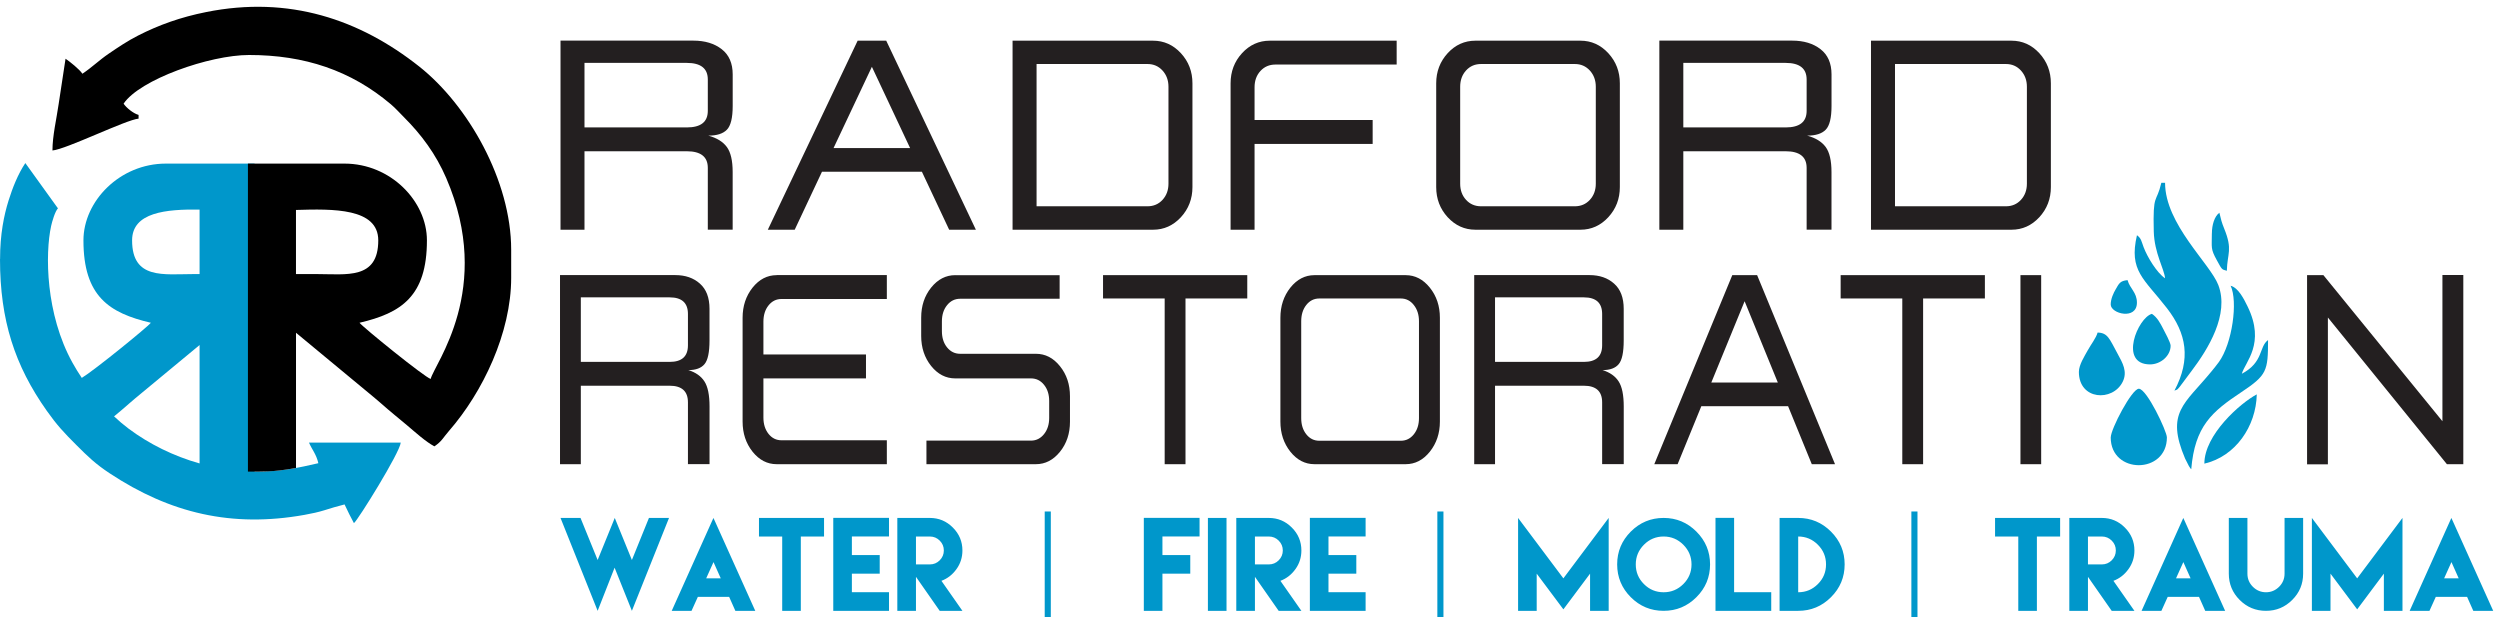
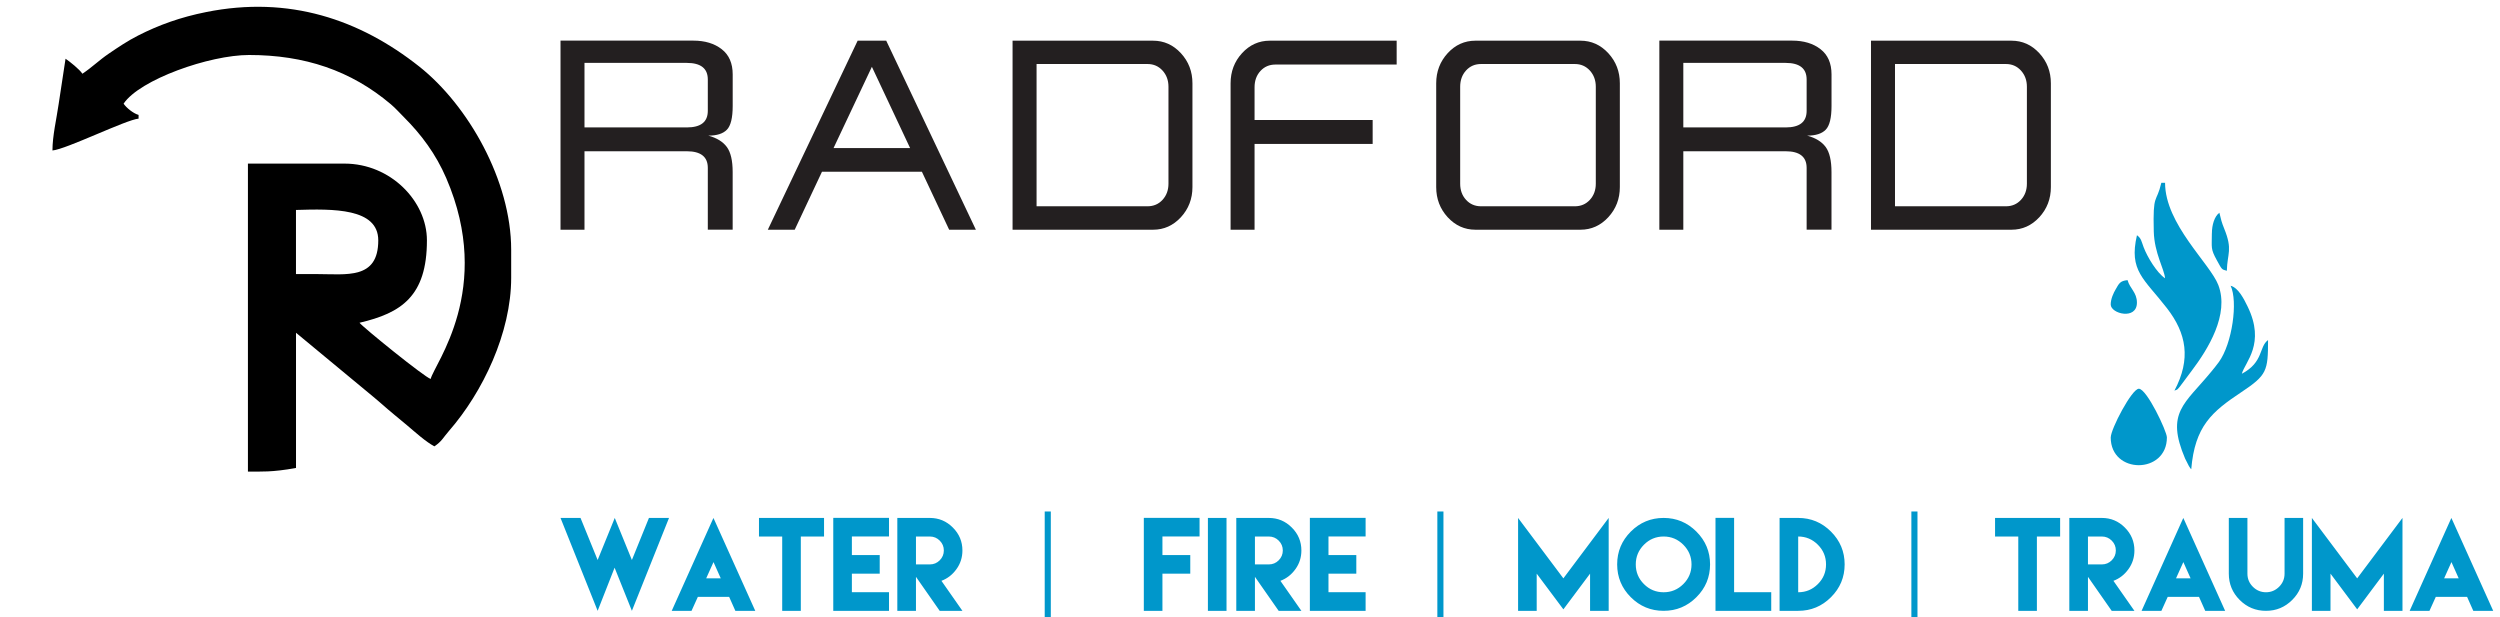
<svg xmlns="http://www.w3.org/2000/svg" id="Layer_1" viewBox="0 0 737.31 182.05">
  <defs>
    <style>.cls-1{fill:#231f20;}.cls-1,.cls-2,.cls-3{fill-rule:evenodd;}.cls-2,.cls-4{fill:#0097cb;}</style>
  </defs>
-   <path class="cls-2" d="M58.86,80.83v-19.02c-9.83-.13-19.9.77-19.9,9.08,0,11.64,9.36,9.94,18.23,9.94h1.67ZM58.86,136.68c-7.64-2.16-14.85-5.7-21-10.31-1.43-1.08-2.85-2.28-4.22-3.57,1.45-1.2,2.88-2.39,4.36-3.71,1.35-1.2,2.48-2.1,3.89-3.28l16.97-14.05v34.93ZM0,76.42c0,18.03,4.35,31.37,13.8,44.74,2.98,4.22,5.05,6.42,8.7,10.07,3.41,3.41,5.67,5.61,9.86,8.37,17.82,11.78,36.04,16.08,57.43,12.25,2.24-.4,4.11-.82,5.83-1.35,2-.63,3.77-1.17,6-1.73,1.05,2.25,1.71,3.54,2.76,5.52,1.16-.85,13.56-20.82,13.81-23.75h-27.06c.85,2.03,2.13,3.34,2.76,6.07-5.65,1.29-11.28,2.59-18.81,2.47V48.25h-16.21s-9.96,0-9.96,0c-13.58,0-24.3,11.08-24.3,22.64,0,16.5,7.58,21.43,19.88,24.3-.87,1.18-16.72,14.07-20.37,16.26-1-1.49-1.92-2.99-2.75-4.49-7.93-14.29-8.1-32.13-6.28-40.36.28-1.26,1.15-4.28,2-5.15l-9.62-13.36c-2.18,3.26-3.77,7.3-4.94,11.04-1.35,4.32-2.51,9.93-2.51,17.28Z" />
  <path class="cls-2" d="M638.52,82.07c-2.39-1.6-5.18-6.18-6.31-9.15-.67-1.77-.68-2.61-1.97-3.55-2.45,10.53,2.07,12.78,8.85,21.53,5.75,7.43,7.15,14.95,2.2,24.31,1.26-.46.8-.34,1.59-1.17l3.54-4.74c4.75-6.3,11.15-16.55,7.81-25.25-2.42-6.31-15.7-17.93-15.7-30.14h-1.1c-1.47,6.3-2.53,2.7-2.23,14.38.17,6.39,3.11,11.05,3.33,13.79" />
  <path class="cls-2" d="M646.25,138.4c1.06-12.75,6.11-16.98,14.8-22.76,7.53-5.01,7.85-6.24,7.85-15.35-2.75,2.01-1.25,6.51-7.73,9.94.92-3.44,7.1-8.84,1.67-19.9-1-2.03-2.65-5.44-4.98-6.06,2.2,4.58.51,17.02-3.46,22.5-.77,1.06-1.38,1.78-2.19,2.78-7.92,9.66-13.57,12.05-7.77,25.7l1.12,2.2c.66,1.03.23.39.71.95" />
  <path class="cls-2" d="M622.5,129.01c0,10.95,16.57,10.88,16.57,0,0-1.8-5.93-14.36-8.28-14.36-2.06,0-8.28,11.89-8.28,14.36" />
-   <path class="cls-2" d="M613.11,109.68c0,8.35,9.97,8.85,12.92,2.93,1.5-3.02-.05-5.61-1.5-8.28-2.42-4.45-2.91-6.19-5.9-6.25-.43,1.6-1.97,3.52-2.96,5.33-.88,1.62-2.56,4.19-2.56,6.27" />
-   <path class="cls-2" d="M650.12,136.74c9.2-2.14,15.25-11,15.46-20.43-4.85,2.56-15.46,11.9-15.46,20.43" />
-   <path class="cls-2" d="M634.1,107.47c3.16,0,6.07-2.56,6.07-5.52,0-.91-1.76-4.13-2.2-4.98-.89-1.73-1.75-3.36-3.32-4.41-4.15,1.11-9.87,14.91-.55,14.91" />
  <path class="cls-2" d="M652.33,68.81c0,4.35-.42,4.5,1.46,7.93,1.56,2.83,1.39,2.7,2.96,3.12.12-5.23,1.8-6.1-.79-12.46-.73-1.79-.98-2.8-1.41-4.66-1.45,1.06-2.21,3.62-2.21,6.08" />
  <path class="cls-2" d="M622.5,89.8c0,2.76,7.73,4.67,7.73-.55,0-3.02-2.1-4.16-2.76-6.63-2.23.19-2.54,1.05-3.46,2.62-.69,1.17-1.51,2.9-1.51,4.56" />
  <path class="cls-1" d="M558.88,18.88h32.72c1.78,0,3.25.64,4.43,1.93,1.17,1.29,1.75,2.88,1.75,4.78v28.58c0,1.9-.58,3.49-1.75,4.77-1.17,1.27-2.65,1.9-4.43,1.9h-32.72V18.88ZM551.8,12v55.75h41.44c3.2,0,5.93-1.23,8.2-3.68,2.27-2.47,3.41-5.43,3.41-8.9v-30.59c0-3.48-1.14-6.43-3.41-8.9-2.27-2.45-5-3.68-8.2-3.68h-41.44ZM496.45,18.55h30.18c4.12,0,6.19,1.64,6.19,4.89v9.26c0,3.26-2.07,4.88-6.19,4.88h-30.18v-19.03ZM489.38,12v55.75h7.07v-23.14h30.18c4.12,0,6.19,1.64,6.19,4.89v18.24h7.33v-17c0-3.38-.58-5.85-1.72-7.39-1.14-1.56-2.97-2.67-5.45-3.35,2.52,0,4.34-.58,5.47-1.75,1.14-1.16,1.71-3.51,1.71-7v-9.31c0-3.29-1.09-5.77-3.25-7.44-2.16-1.68-4.95-2.52-8.36-2.52h-39.16ZM436.79,18.88h27.67c1.78,0,3.25.64,4.43,1.93,1.17,1.29,1.75,2.88,1.75,4.78v28.58c0,1.9-.58,3.49-1.75,4.77-1.17,1.27-2.65,1.9-4.43,1.9h-27.67c-1.78,0-3.25-.63-4.41-1.89-1.16-1.26-1.74-2.85-1.74-4.78v-28.58c0-1.93.58-3.54,1.74-4.81,1.16-1.27,2.63-1.9,4.41-1.9ZM435.13,12c-3.18,0-5.92,1.23-8.17,3.68-2.26,2.47-3.39,5.43-3.39,8.9v30.59c0,3.48,1.13,6.43,3.39,8.9,2.26,2.45,4.99,3.68,8.17,3.68h30.99c3.2,0,5.93-1.23,8.2-3.68,2.27-2.47,3.41-5.43,3.41-8.9v-30.59c0-3.48-1.14-6.43-3.41-8.9-2.27-2.45-5.01-3.68-8.2-3.68h-30.99ZM374.48,12c-3.18,0-5.92,1.23-8.17,3.68-2.26,2.47-3.38,5.43-3.38,8.9v43.17h7.07v-25.29h34.83v-7.06h-34.83v-9.67c0-1.93.58-3.54,1.74-4.8,1.16-1.26,2.63-1.89,4.41-1.89h35.76v-7.05h-37.42ZM305.71,18.88h32.72c1.78,0,3.25.64,4.43,1.93,1.17,1.29,1.75,2.88,1.75,4.78v28.58c0,1.9-.58,3.49-1.75,4.77-1.17,1.27-2.65,1.9-4.43,1.9h-32.72V18.88ZM298.63,12v55.75h41.44c3.2,0,5.93-1.23,8.2-3.68,2.27-2.47,3.41-5.43,3.41-8.9v-30.59c0-3.48-1.14-6.43-3.41-8.9-2.27-2.45-5.01-3.68-8.2-3.68h-41.44ZM257.14,19.7l11.27,23.97h-22.58l11.31-23.97ZM252.94,12l-26.49,55.75h7.93l8.04-17.1h29.47l8.04,17.1h7.88l-26.44-55.75h-8.43ZM172.38,18.55h30.18c4.12,0,6.19,1.64,6.19,4.89v9.26c0,3.26-2.07,4.88-6.19,4.88h-30.18v-19.03ZM165.31,12v55.75h7.07v-23.14h30.18c4.12,0,6.19,1.64,6.19,4.89v18.24h7.33v-17c0-3.38-.58-5.85-1.72-7.39-1.14-1.56-2.97-2.67-5.45-3.35,2.52,0,4.34-.58,5.47-1.75,1.14-1.16,1.71-3.51,1.71-7v-9.31c0-3.29-1.09-5.77-3.25-7.44-2.16-1.68-4.95-2.52-8.36-2.52h-39.16Z" />
-   <path class="cls-1" d="M726.48,136.91h-4.82l-35.11-43.27v43.31h-6.14v-55.8h4.82l35.1,43.08v-43.12h6.16v55.8ZM595.88,81.15h6.11v55.75h-6.11v-55.75ZM542.85,81.15v6.87h18.18v48.88h6.14v-48.88h18.22v-6.87h-42.54ZM514.53,88.84l9.79,23.97h-19.61l9.82-23.97ZM510.89,81.15l-23,55.75h6.88l6.99-17.1h25.59l6.99,17.1h6.85l-22.97-55.75h-7.32ZM440.92,87.7h26.21c3.58,0,5.38,1.64,5.38,4.89v9.26c0,3.26-1.8,4.88-5.38,4.88h-26.21v-19.03ZM434.78,81.15v55.75h6.14v-23.14h26.21c3.58,0,5.38,1.64,5.38,4.89v18.24h6.37v-17c0-3.38-.5-5.85-1.5-7.39-.99-1.56-2.58-2.67-4.74-3.35,2.19,0,3.77-.58,4.75-1.75.99-1.16,1.48-3.51,1.48-7v-9.31c0-3.29-.94-5.77-2.83-7.44-1.87-1.68-4.3-2.52-7.26-2.52h-34.01ZM389.1,88.03h24.03c1.55,0,2.83.64,3.84,1.93,1.02,1.29,1.52,2.88,1.52,4.78v28.58c0,1.9-.5,3.49-1.52,4.77-1.02,1.27-2.3,1.9-3.84,1.9h-24.03c-1.55,0-2.83-.63-3.83-1.89-1.01-1.26-1.51-2.85-1.51-4.78v-28.58c0-1.93.5-3.54,1.51-4.81,1.01-1.27,2.29-1.9,3.83-1.9ZM387.66,81.15c-2.76,0-5.14,1.23-7.1,3.68-1.96,2.47-2.94,5.43-2.94,8.9v30.59c0,3.48.98,6.43,2.94,8.9,1.96,2.45,4.33,3.68,7.1,3.68h26.91c2.78,0,5.15-1.23,7.12-3.68,1.97-2.47,2.97-5.43,2.97-8.9v-30.59c0-3.48-.99-6.43-2.97-8.9-1.97-2.45-4.35-3.68-7.12-3.68h-26.91ZM325.31,81.15v6.87h18.18v48.88h6.14v-48.88h18.22v-6.87h-42.54ZM281.72,81.15c-2.76,0-5.14,1.23-7.1,3.66-1.96,2.44-2.94,5.39-2.94,8.87v5.39c0,3.46.98,6.42,2.94,8.87,1.96,2.44,4.33,3.66,7.1,3.66h22.35c1.55,0,2.83.63,3.84,1.89,1.02,1.26,1.52,2.85,1.52,4.78v4.99c0,1.9-.5,3.49-1.52,4.77-1.02,1.27-2.3,1.92-3.84,1.92h-30.84v6.95h32.28c2.78,0,5.14-1.23,7.1-3.66,1.97-2.44,2.95-5.39,2.95-8.87v-7.5c0-3.48-.98-6.43-2.95-8.87-1.96-2.45-4.32-3.66-7.1-3.66h-22.34c-1.55,0-2.84-.63-3.86-1.89-1.02-1.26-1.52-2.86-1.52-4.8v-2.86c0-1.93.5-3.52,1.52-4.78,1.02-1.27,2.31-1.9,3.86-1.9h29.34v-6.95h-30.78ZM229.05,81.15c-2.76,0-5.14,1.23-7.1,3.68-1.96,2.47-2.94,5.43-2.94,8.9v30.59c0,3.48.98,6.43,2.94,8.9,1.96,2.45,4.33,3.68,7.1,3.68h32.5v-7.05h-31.06c-1.55,0-2.83-.63-3.83-1.89-1-1.26-1.51-2.86-1.51-4.8v-11.56h30.25v-7.06h-30.25v-9.67c0-1.93.5-3.54,1.51-4.8,1.01-1.26,2.29-1.89,3.83-1.89h31.06v-7.05h-32.5ZM171.3,87.7h26.21c3.58,0,5.38,1.64,5.38,4.89v9.26c0,3.26-1.8,4.88-5.38,4.88h-26.21v-19.03ZM165.16,81.15v55.75h6.14v-23.14h26.21c3.58,0,5.38,1.64,5.38,4.89v18.24h6.37v-17c0-3.38-.5-5.85-1.5-7.39-.99-1.56-2.58-2.67-4.74-3.35,2.19,0,3.77-.58,4.75-1.75.99-1.16,1.48-3.51,1.48-7v-9.31c0-3.29-.94-5.77-2.83-7.44-1.87-1.68-4.3-2.52-7.26-2.52h-34.01Z" />
  <path class="cls-2" d="M718.36,176.04h9.25l.08.19,1.75,3.93h5.87l-11.75-26.11-.59-1.29-.58,1.28-11.73,26.13h5.84l1.77-3.91.09-.2ZM720.83,170.57l2.16-4.8,2.14,4.8h-4.3ZM681.83,152.75v27.4h5.49v-10.97l7.87,10.53,7.87-10.53v10.97h5.49v-27.4l-13.36,17.82-13.36-17.82ZM673.77,152.75v16.44c0,1.51-.54,2.8-1.61,3.87-1.08,1.07-2.37,1.61-3.86,1.61s-2.8-.54-3.87-1.61c-1.07-1.07-1.61-2.36-1.61-3.87v-16.44h-5.49v16.44c0,3.03,1.07,5.61,3.21,7.75,2.14,2.14,4.72,3.21,7.75,3.21s5.59-1.07,7.74-3.21c2.15-2.14,3.22-4.72,3.22-7.75v-16.44h-5.49ZM639.3,176.04h9.25l.08.19,1.75,3.93h5.87l-11.75-26.11-.59-1.29-.58,1.28-11.73,26.13h5.84l1.77-3.91.09-.2ZM641.76,170.57l2.16-4.8,2.14,4.8h-4.3ZM615.79,166.46v-8.23h4.1c1.14,0,2.11.41,2.91,1.21.81.81,1.21,1.78,1.21,2.9s-.4,2.1-1.21,2.91c-.8.8-1.77,1.21-2.91,1.21h-4.1ZM610.3,180.15h5.49v-10.03l7,10.03h6.7l-6.19-8.85c1.8-.68,3.28-1.83,4.44-3.46,1.17-1.62,1.75-3.46,1.75-5.49,0-2.63-.94-4.89-2.83-6.77-1.88-1.89-4.14-2.83-6.78-2.83h-9.59v27.4ZM595.24,152.75h-6.85v5.48h6.85v21.93h5.49v-21.93h6.85v-5.48h-12.34ZM530.33,174.67v-16.44c2.26,0,4.19.81,5.8,2.42,1.61,1.62,2.41,3.55,2.41,5.81s-.8,4.2-2.41,5.8c-1.61,1.61-3.54,2.41-5.8,2.41ZM530.33,152.75h-5.49v27.4h5.49c3.77,0,6.99-1.34,9.67-4.02,2.69-2.68,4.03-5.91,4.03-9.68s-1.35-6.99-4.03-9.67c-2.69-2.69-5.91-4.03-9.67-4.03ZM505.94,152.75v27.4h16.44v-5.49h-10.95v-21.92h-5.49ZM490.64,158.23h0c2.26,0,4.19.81,5.81,2.42,1.61,1.62,2.42,3.55,2.42,5.81s-.81,4.2-2.42,5.8c-1.62,1.61-3.55,2.41-5.81,2.41s-4.2-.8-5.8-2.41c-1.61-1.6-2.41-3.54-2.41-5.8s.8-4.19,2.41-5.81c1.6-1.61,3.54-2.42,5.8-2.42ZM490.64,152.75c-3.77,0-7,1.35-9.68,4.03-2.68,2.69-4.02,5.91-4.02,9.67s1.34,7,4.02,9.68c2.68,2.68,5.91,4.02,9.68,4.02s6.99-1.34,9.67-4.02c2.69-2.68,4.03-5.91,4.03-9.68s-1.35-6.99-4.03-9.67c-2.69-2.69-5.91-4.03-9.67-4.03ZM447.72,152.75v27.4h5.49v-10.97l7.87,10.53,7.87-10.53v10.97h5.49v-27.4l-13.36,17.82-13.36-17.82ZM386.31,152.75v27.4h16.44v-5.49h-10.95v-5.48h8.21v-5.47h-8.21v-5.49h10.95v-5.48h-16.44ZM370.11,166.46v-8.23h4.1c1.14,0,2.11.41,2.91,1.21.81.81,1.21,1.78,1.21,2.9s-.4,2.1-1.21,2.91c-.8.8-1.77,1.21-2.91,1.21h-4.1ZM364.62,180.15h5.49v-10.03l7,10.03h6.7l-6.19-8.85c1.8-.68,3.28-1.83,4.44-3.46,1.17-1.62,1.75-3.46,1.75-5.49,0-2.63-.94-4.89-2.83-6.77-1.88-1.89-4.14-2.83-6.78-2.83h-9.59v27.4ZM356.24,180.15h5.49v-27.4h-5.49v27.4ZM337.34,152.75v27.4h5.49v-10.97h8.21v-5.47h-8.21v-5.49h10.95v-5.48h-16.44ZM270.14,166.46v-8.23h4.1c1.14,0,2.11.41,2.91,1.21.81.81,1.21,1.78,1.21,2.9s-.4,2.1-1.21,2.91c-.8.8-1.77,1.21-2.91,1.21h-4.1ZM264.65,180.15h5.49v-10.03l7,10.03h6.7l-6.19-8.85c1.8-.68,3.28-1.83,4.44-3.46,1.17-1.62,1.75-3.46,1.75-5.49,0-2.63-.94-4.89-2.83-6.77-1.88-1.89-4.14-2.83-6.78-2.83h-9.59v27.4ZM245.75,152.75v27.4h16.44v-5.49h-10.95v-5.48h8.21v-5.47h-8.21v-5.49h10.95v-5.48h-16.44ZM230.69,152.75h-6.85v5.48h6.85v21.93h5.49v-21.93h6.85v-5.48h-12.34ZM205.8,176.04h9.25l.08.19,1.75,3.93h5.87l-11.75-26.11-.59-1.29-.58,1.28-11.73,26.13h5.84l1.77-3.91.09-.2ZM208.27,170.57l2.16-4.8,2.14,4.8h-4.3ZM165.31,152.75l10.95,27.4,5-12.73,5.1,12.73,10.95-27.4h-5.92l-5.03,12.41-5.05-12.41-5.05,12.41-5.05-12.41h-5.9Z" />
  <rect class="cls-4" x="308.11" y="150.85" width="1.8" height="31.2" />
  <rect class="cls-4" x="423.91" y="150.85" width="1.8" height="31.2" />
  <rect class="cls-4" x="563.71" y="150.85" width="1.8" height="31.2" />
  <path class="cls-3" d="M87.3,61.92c10.96-.34,24.26-.57,24.26,8.97,0,11.64-9.36,9.94-18.23,9.94h-6.04v-18.92ZM24.3,21.74c-.88-1.31-3.62-3.51-4.97-4.42l-2.04,13.42c-.63,4.38-1.82,9.33-1.82,13.64,4.04-.34,21.75-9.09,25.4-9.39v-1.1c-1.56-.42-3.62-2.12-4.42-3.31,4.75-7.1,25.32-14.36,37-14.36,16.36,0,30.02,4.55,41.81,14.52,1.42,1.2,2.55,2.51,3.89,3.84,5.08,5.07,9.39,10.84,12.45,17.93,14.15,32.76-3.56,54.88-4.58,59.25-1.76-.47-20.05-15.29-20.99-16.57,12.3-2.87,19.88-7.8,19.88-24.3,0-11.57-10.72-22.64-24.3-22.64h-14.32s-14.17,0-14.17,0v90.84c3.83-.03,7.13.22,14.18-1.08v-39.87s21.32,17.66,21.32,17.66c1.41,1.19,2.55,2.09,3.89,3.28,2.53,2.25,4.87,4.11,7.49,6.31,2.39,2.01,5.54,4.89,8.11,6.25,2.22-1.49,2.59-2.59,4.3-4.54,9.98-11.45,18.35-28.96,18.35-45.16v-8.28c0-20.34-12.69-42.63-27.13-54.05C106.1,5.74,85.25-1.36,60.79,3.56c-7.54,1.51-13.92,3.79-20.11,6.95-3.1,1.58-5.77,3.39-8.54,5.27-2.97,2.02-4.94,4.03-7.84,5.97Z" />
</svg>